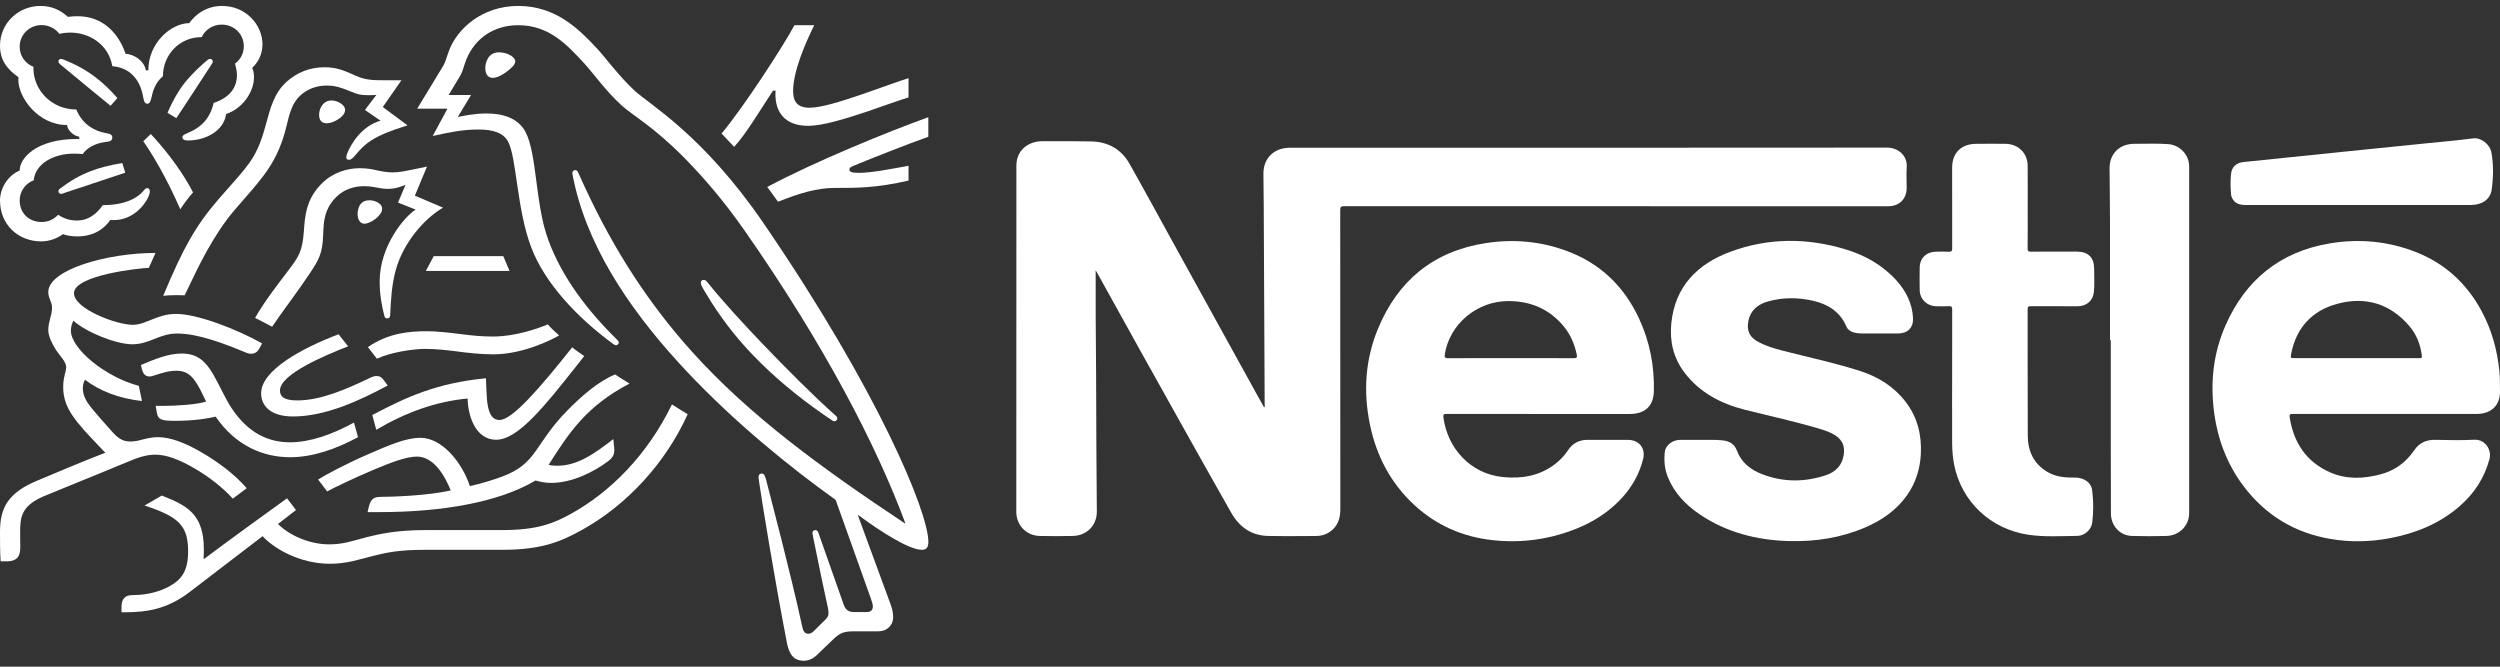
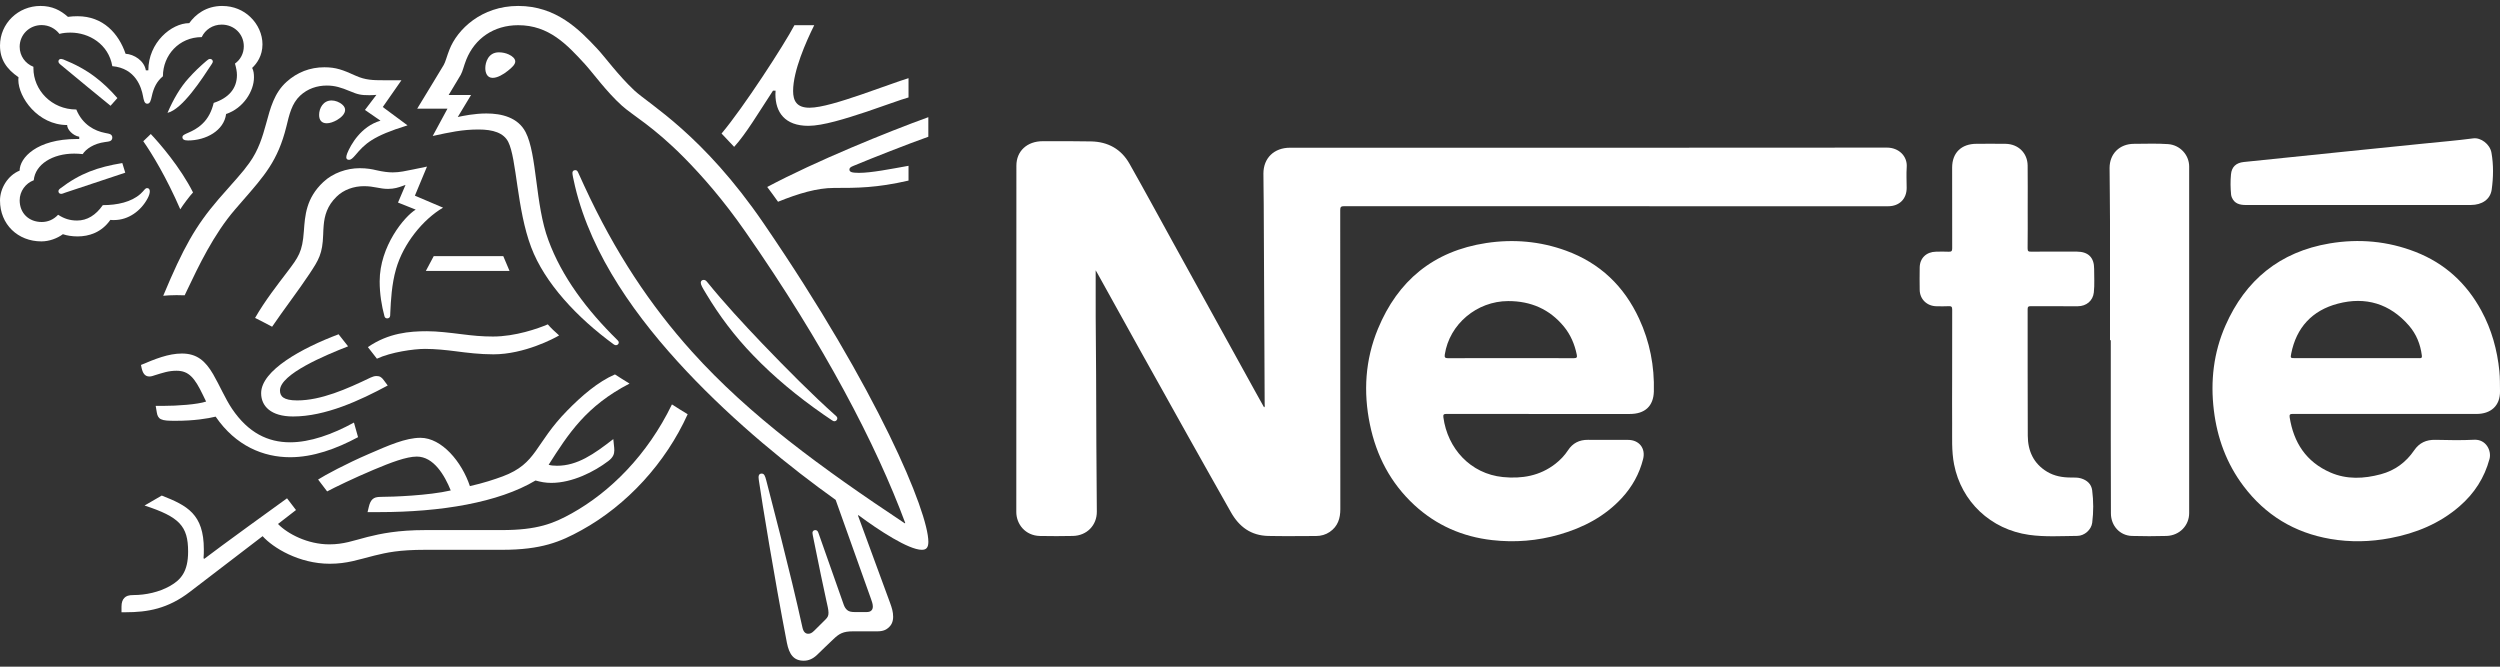
<svg xmlns="http://www.w3.org/2000/svg" width="90" height="24" viewBox="0 0 90 24" fill="none">
  <rect x="0" y="0" width="90" height="24" fill="#333333" stroke="none" />
  <path d="M24.19 14.559C23.306 16.385 21.961 17.714 20.582 18.482C19.928 18.847 19.339 19.083 18.066 19.083H15.313C14.329 19.083 13.71 19.21 13.227 19.331C12.708 19.465 12.377 19.597 11.854 19.597C11.075 19.597 10.356 19.221 10.008 18.863L10.656 18.361L10.333 17.939C10.144 18.072 7.84 19.741 7.355 20.117L7.327 20.099C7.338 19.984 7.338 19.88 7.338 19.776C7.338 18.505 6.736 18.199 5.823 17.84L5.204 18.199C6.46 18.609 6.772 18.938 6.772 19.857C6.772 20.584 6.508 20.874 6.124 21.093C5.729 21.318 5.24 21.422 4.81 21.422C4.627 21.422 4.544 21.457 4.48 21.521C4.409 21.59 4.374 21.694 4.374 21.839V22.041H4.521C5.311 22.041 6.042 21.919 6.843 21.301L9.454 19.302C9.826 19.718 10.763 20.295 11.871 20.295C12.496 20.295 12.896 20.146 13.474 20.002C13.922 19.892 14.358 19.793 15.313 19.793H18.077C19.493 19.793 20.176 19.505 20.93 19.089C22.57 18.187 23.966 16.662 24.756 14.912C24.549 14.784 24.355 14.669 24.19 14.559Z" fill="white" />
  <path d="M22.139 13.479C21.531 13.739 20.93 14.259 20.417 14.784C19.238 15.987 19.345 16.68 18.101 17.148C17.789 17.263 17.405 17.39 16.916 17.5C16.627 16.627 15.903 15.761 15.136 15.761C14.606 15.761 13.992 16.032 13.285 16.339C12.454 16.697 11.694 17.107 11.452 17.263L11.777 17.691C12.024 17.558 12.737 17.211 13.451 16.911C14.07 16.651 14.629 16.437 15.006 16.437C15.613 16.437 16.008 17.113 16.227 17.656C15.43 17.841 14.122 17.887 13.727 17.887C13.544 17.887 13.479 17.916 13.415 17.969C13.356 18.02 13.308 18.113 13.279 18.24L13.232 18.436H13.657C15.861 18.436 17.942 18.096 19.279 17.298C19.468 17.35 19.633 17.384 19.846 17.384C20.611 17.384 21.402 16.975 21.897 16.599C22.074 16.466 22.115 16.345 22.115 16.212C22.115 16.149 22.109 16.09 22.102 16.033L22.079 15.807C21.372 16.356 20.783 16.767 20.052 16.767C19.923 16.767 19.828 16.756 19.751 16.732C20.465 15.611 21.101 14.618 22.663 13.809C22.498 13.71 22.263 13.56 22.139 13.479Z" fill="white" />
  <path d="M6.549 12.727C6.059 12.727 5.581 12.925 5.075 13.138L5.098 13.248C5.139 13.427 5.21 13.554 5.381 13.554C5.458 13.554 5.535 13.519 5.576 13.508C5.859 13.422 6.065 13.347 6.354 13.347C6.796 13.347 7.008 13.6 7.308 14.225L7.42 14.456C7.114 14.559 6.395 14.612 5.859 14.612H5.605L5.647 14.86C5.664 14.964 5.705 15.05 5.793 15.091C5.9 15.143 6.053 15.149 6.319 15.149C6.99 15.149 7.48 15.068 7.763 14.999C8.487 16.055 9.483 16.46 10.445 16.46C11.264 16.46 12.095 16.165 12.89 15.738L12.742 15.212C11.965 15.64 11.158 15.923 10.445 15.923C9.649 15.923 8.941 15.587 8.352 14.715C8.105 14.346 7.911 13.883 7.674 13.473C7.391 12.987 7.084 12.727 6.549 12.727Z" fill="white" />
-   <path d="M20.6 12.503C19.445 13.959 18.443 15.12 17.983 15.12C17.482 15.12 17.529 14.282 17.494 13.618C15.726 13.785 14.618 14.299 13.403 14.941L13.545 15.472C14.647 14.825 15.707 14.455 16.834 14.346C16.846 14.981 17.123 15.831 17.86 15.831C18.649 15.831 19.609 14.617 20.735 13.196L21.031 12.82C20.878 12.705 20.707 12.601 20.6 12.503Z" fill="white" />
  <path d="M12.189 12.034C10.868 12.531 9.401 13.334 9.401 14.155C9.401 14.623 9.755 14.993 10.55 14.993C11.717 14.993 12.961 14.415 13.958 13.878L13.816 13.687C13.734 13.571 13.663 13.537 13.55 13.537C13.479 13.537 13.402 13.565 13.339 13.594C12.484 14.005 11.558 14.415 10.698 14.415C10.202 14.415 10.079 14.265 10.079 14.056C10.079 13.468 11.717 12.786 12.531 12.468L12.189 12.034Z" fill="white" />
  <path d="M19.721 11.677C19.368 11.827 18.555 12.115 17.747 12.115C17.346 12.115 17.011 12.081 16.639 12.034C16.18 11.977 15.743 11.924 15.372 11.924C14.753 11.924 13.986 11.983 13.244 12.496L13.569 12.913C14.076 12.676 14.895 12.56 15.301 12.56C15.673 12.56 16.055 12.601 16.409 12.646C16.81 12.699 17.276 12.756 17.764 12.756C18.873 12.756 19.958 12.179 20.128 12.075C19.993 11.959 19.822 11.797 19.721 11.677Z" fill="white" />
  <path d="M25.333 10.076C25.263 10.076 25.228 10.123 25.228 10.175C25.228 10.256 25.286 10.353 25.434 10.596C25.881 11.341 26.436 12.093 27.119 12.797C27.856 13.565 28.722 14.282 29.648 14.924L29.936 15.12C29.977 15.149 30.007 15.165 30.043 15.165C30.102 15.165 30.143 15.108 30.143 15.063C30.143 15.033 30.131 15.005 30.097 14.975C29.235 14.207 28.31 13.271 27.443 12.369C26.766 11.659 26.071 10.909 25.458 10.152C25.416 10.099 25.381 10.076 25.333 10.076Z" fill="white" />
  <path d="M18.118 9.221H15.614L15.331 9.753H18.343L18.118 9.221Z" fill="white" />
-   <path d="M5.599 9.106C3.837 9.106 1.738 9.713 1.738 10.515C1.738 10.746 1.874 10.862 1.874 11.075C1.874 11.364 1.738 11.561 1.738 11.884C1.738 12.098 1.869 12.369 2.021 12.606C2.187 12.855 2.382 13.017 2.382 13.225C2.382 13.381 2.275 13.565 2.275 13.93C2.275 14.709 2.729 15.184 3.613 16.113L3.79 16.298C3.059 16.576 1.697 17.153 1.379 17.286C0.277 17.736 0 18.286 0 19.153C0 19.487 0 19.868 0.023 20.209H0.236C0.677 20.209 0.73 19.949 0.73 19.701C0.73 19.534 0.725 19.343 0.725 19.135C0.73 18.656 0.749 18.228 1.538 17.881C1.856 17.743 3.418 17.118 4.579 16.634C4.921 16.489 5.24 16.368 5.593 16.368C5.988 16.368 6.442 16.535 7.007 16.865C7.486 17.143 7.987 17.518 8.381 17.951L8.882 17.575C8.451 17.078 7.856 16.634 7.261 16.288C6.666 15.941 6.135 15.738 5.688 15.738C5.493 15.738 5.333 15.773 5.198 15.807C5.039 15.848 4.891 15.894 4.703 15.894C4.485 15.894 4.302 15.842 4.037 15.542C3.937 15.432 3.3 14.722 3.165 14.514C3.1 14.416 2.982 14.218 2.982 13.988C2.982 13.89 3 13.774 3.058 13.67C3.607 14.086 4.285 14.341 5.11 14.438L4.998 13.89C3.814 13.584 2.552 12.561 2.552 11.902C2.552 11.763 2.587 11.666 2.64 11.543C3.1 11.96 4.179 12.394 4.762 12.394C5.08 12.394 5.34 12.289 5.587 12.191C5.823 12.098 6.059 12.007 6.377 12.007C7.132 12.007 8.063 12.364 8.882 12.705C8.93 12.722 8.982 12.735 9.035 12.735C9.166 12.735 9.265 12.676 9.33 12.555L9.437 12.364C8.535 11.851 7.097 11.301 6.347 11.301C6.006 11.301 5.758 11.388 5.523 11.481C5.257 11.585 5.028 11.694 4.785 11.694C4.19 11.694 2.663 11.117 2.663 10.556C2.663 9.897 5.092 9.644 5.357 9.644L5.599 9.106Z" fill="white" />
-   <path d="M13.297 7.21C13.049 7.21 12.949 7.355 12.902 7.506C12.879 7.575 12.873 7.644 12.873 7.702C12.873 7.91 12.967 8.054 13.12 8.054C13.333 8.054 13.757 7.766 13.757 7.517C13.757 7.442 13.722 7.367 13.633 7.309C13.533 7.24 13.41 7.21 13.297 7.21Z" fill="white" />
  <path d="M15.372 5.997L14.895 6.096C14.606 6.153 14.394 6.206 14.14 6.206C13.975 6.206 13.786 6.182 13.562 6.131C13.391 6.09 13.208 6.055 12.949 6.055C12.484 6.055 11.983 6.228 11.64 6.552C11.015 7.136 10.98 7.765 10.939 8.325C10.887 9.071 10.745 9.256 10.333 9.799C9.996 10.243 9.536 10.828 9.183 11.445C9.295 11.497 9.666 11.694 9.796 11.762C10.202 11.163 10.769 10.423 11.139 9.862C11.476 9.354 11.611 9.134 11.634 8.453C11.64 8.338 11.64 8.227 11.652 8.118C11.682 7.765 11.777 7.407 12.119 7.078C12.372 6.829 12.737 6.702 13.103 6.702C13.469 6.702 13.663 6.8 13.969 6.8C14.188 6.8 14.347 6.748 14.487 6.697L14.599 6.656L14.328 7.292L14.965 7.546C14.558 7.794 13.668 8.862 13.668 10.129C13.668 10.584 13.739 11.006 13.84 11.382C13.851 11.422 13.875 11.462 13.939 11.462C13.999 11.462 14.04 11.428 14.046 11.365L14.052 11.231C14.07 10.845 14.099 10.232 14.258 9.684C14.523 8.76 15.236 7.893 15.95 7.476L14.936 7.044L15.372 5.997Z" fill="white" />
  <path d="M4.403 5.87C3.525 6.015 2.888 6.235 2.163 6.789C2.122 6.823 2.104 6.847 2.104 6.887C2.104 6.928 2.133 6.979 2.198 6.979C2.24 6.979 2.275 6.962 2.352 6.934L4.509 6.217L4.403 5.87Z" fill="white" />
  <path d="M5.428 4.825L5.158 5.084C5.47 5.53 5.994 6.391 6.49 7.535C6.577 7.39 6.843 7.038 6.949 6.928C6.495 6.027 5.752 5.166 5.428 4.825Z" fill="white" />
  <path d="M33.42 4.218C31.953 4.75 29.377 5.795 27.62 6.731C27.667 6.789 27.974 7.211 28.009 7.263C28.752 6.963 29.418 6.766 30.019 6.766C30.862 6.766 31.552 6.766 32.707 6.501V5.969C32.059 6.085 31.369 6.223 30.922 6.223C30.656 6.223 30.579 6.188 30.579 6.102C30.579 6.05 30.614 6.015 30.714 5.975C31.421 5.68 32.689 5.183 33.42 4.923V4.218Z" fill="white" />
  <path d="M11.936 3.617C11.64 3.617 11.488 3.889 11.488 4.138C11.488 4.328 11.582 4.438 11.764 4.438C11.876 4.438 12.007 4.391 12.13 4.322C12.289 4.229 12.424 4.097 12.424 3.958C12.424 3.895 12.396 3.831 12.331 3.773C12.218 3.67 12.066 3.617 11.936 3.617Z" fill="white" />
  <path d="M11.676 2.422C11.163 2.422 10.698 2.601 10.315 2.947C9.873 3.346 9.736 3.878 9.578 4.46C9.454 4.912 9.307 5.408 8.977 5.864C8.7 6.251 8.5 6.442 7.868 7.17C7.038 8.135 6.601 8.915 5.876 10.648C5.994 10.636 6.165 10.625 6.354 10.625C6.448 10.625 6.525 10.625 6.648 10.631L6.736 10.446C7.143 9.59 7.691 8.435 8.458 7.546L8.723 7.24C9.513 6.332 10.002 5.795 10.309 4.559C10.415 4.12 10.503 3.727 10.804 3.444C11.075 3.19 11.418 3.08 11.765 3.08C12.059 3.08 12.278 3.15 12.596 3.282C12.884 3.403 12.991 3.427 13.298 3.427C13.403 3.427 13.48 3.421 13.551 3.415L13.138 3.958L13.698 4.345C12.996 4.547 12.625 5.212 12.501 5.518C12.478 5.582 12.466 5.622 12.466 5.662C12.466 5.708 12.49 5.754 12.56 5.754C12.637 5.754 12.696 5.697 12.796 5.582C13.138 5.177 13.41 4.9 14.671 4.513L13.78 3.853L14.452 2.889H13.821C13.421 2.889 13.156 2.883 12.808 2.727C12.336 2.513 12.095 2.422 11.676 2.422Z" fill="white" />
  <path d="M2.198 2.121C2.133 2.121 2.104 2.167 2.104 2.208C2.104 2.243 2.116 2.272 2.169 2.318C2.681 2.745 3.672 3.56 3.979 3.808L4.226 3.531C3.961 3.225 3.689 2.97 3.413 2.763C3.083 2.514 2.711 2.312 2.275 2.138L2.198 2.121Z" fill="white" />
-   <path d="M7.563 2.121C7.509 2.121 7.48 2.156 7.426 2.197C7.202 2.387 7.002 2.578 6.79 2.815C6.489 3.144 6.236 3.583 6.03 4.063L6.347 4.253C6.566 3.935 7.267 2.849 7.627 2.3C7.65 2.266 7.662 2.237 7.662 2.214C7.662 2.167 7.62 2.121 7.563 2.121Z" fill="white" />
+   <path d="M7.563 2.121C7.509 2.121 7.48 2.156 7.426 2.197C7.202 2.387 7.002 2.578 6.79 2.815C6.489 3.144 6.236 3.583 6.03 4.063C6.566 3.935 7.267 2.849 7.627 2.3C7.65 2.266 7.662 2.237 7.662 2.214C7.662 2.167 7.62 2.121 7.563 2.121Z" fill="white" />
  <path d="M17.959 1.884C17.576 1.884 17.471 2.248 17.471 2.451C17.471 2.612 17.529 2.803 17.736 2.803C17.907 2.803 18.118 2.682 18.284 2.548C18.443 2.422 18.549 2.317 18.549 2.213C18.549 2.116 18.455 2.023 18.313 1.959C18.213 1.913 18.09 1.884 17.959 1.884Z" fill="white" />
  <path d="M29.312 0.908H28.599C28.228 1.613 26.765 3.871 25.976 4.807L26.429 5.287C26.854 4.825 27.319 4.039 27.827 3.265H27.921C27.921 3.305 27.915 3.352 27.915 3.392C27.915 4.045 28.257 4.53 29.1 4.53C29.618 4.53 30.432 4.276 31.198 4.022C31.835 3.808 32.418 3.588 32.707 3.508V2.814C32.377 2.913 31.705 3.166 31.01 3.403C30.279 3.652 29.56 3.878 29.141 3.878C28.681 3.878 28.552 3.629 28.552 3.276C28.552 2.548 29.017 1.503 29.312 0.908Z" fill="white" />
  <path d="M8.004 0.214C7.415 0.214 7.032 0.526 6.813 0.833C6.171 0.833 5.34 1.532 5.34 2.532H5.251C5.192 2.185 4.827 1.954 4.521 1.936C4.273 1.208 3.714 0.584 2.793 0.584C2.688 0.584 2.558 0.59 2.446 0.607C2.174 0.365 1.874 0.214 1.455 0.214C0.654 0.214 0 0.844 0 1.641C0 2.138 0.23 2.479 0.666 2.78L0.66 2.873C0.66 3.508 1.368 4.501 2.417 4.501C2.417 4.663 2.623 4.883 2.853 4.923V5.004H2.764C1.321 5.004 0.707 5.685 0.707 6.142C0.277 6.316 0 6.784 0 7.217C0 8.078 0.642 8.69 1.491 8.69C1.774 8.69 2.063 8.581 2.264 8.431C2.411 8.482 2.599 8.511 2.793 8.511C3.2 8.511 3.654 8.372 3.973 7.916C4.02 7.922 4.061 7.922 4.108 7.922C4.627 7.922 5.075 7.587 5.311 7.147C5.37 7.038 5.393 6.951 5.393 6.888C5.393 6.825 5.364 6.772 5.299 6.772C5.217 6.772 5.204 6.848 5.057 6.98C4.727 7.275 4.22 7.385 3.701 7.385C3.448 7.748 3.136 7.939 2.776 7.939C2.511 7.939 2.305 7.87 2.092 7.731C1.921 7.916 1.709 7.992 1.503 7.992C1.037 7.992 0.708 7.673 0.708 7.211C0.708 6.888 0.919 6.599 1.215 6.489C1.267 5.917 1.892 5.53 2.67 5.53C2.771 5.53 2.87 5.536 2.977 5.548C3.095 5.363 3.377 5.167 3.779 5.114C3.861 5.103 3.925 5.097 3.973 5.074C4.02 5.051 4.043 5.004 4.043 4.953C4.043 4.907 4.026 4.866 3.979 4.837C3.938 4.814 3.867 4.802 3.785 4.786C3.413 4.716 2.971 4.491 2.747 3.942C1.857 3.942 1.203 3.242 1.203 2.457V2.404C0.908 2.289 0.708 2.012 0.708 1.683C0.708 1.25 1.055 0.903 1.497 0.903C1.763 0.903 1.992 1.03 2.14 1.22C2.264 1.185 2.405 1.174 2.541 1.174C3.201 1.174 3.908 1.585 4.043 2.382C4.892 2.457 5.093 3.162 5.147 3.456C5.175 3.607 5.199 3.734 5.3 3.734C5.405 3.734 5.429 3.618 5.465 3.462C5.529 3.167 5.641 2.931 5.865 2.746C5.865 1.99 6.443 1.336 7.262 1.336C7.386 1.07 7.657 0.886 7.981 0.886C8.424 0.886 8.777 1.221 8.777 1.666C8.777 1.926 8.654 2.151 8.459 2.289C8.501 2.439 8.53 2.573 8.53 2.7C8.53 3.185 8.235 3.526 7.693 3.704C7.622 4 7.493 4.265 7.28 4.462C6.927 4.797 6.567 4.797 6.567 4.936C6.567 5.011 6.62 5.057 6.767 5.057C7.422 5.057 8.064 4.698 8.14 4.104C8.765 3.896 9.143 3.277 9.143 2.786C9.143 2.659 9.131 2.549 9.078 2.445C9.249 2.284 9.449 2.007 9.449 1.596C9.449 1.238 9.29 0.874 9.008 0.608C8.76 0.371 8.411 0.215 8.005 0.215" fill="white" />
  <path d="M18.655 0.214C17.334 0.214 16.463 1.058 16.18 1.786C16.096 1.994 16.032 2.248 15.973 2.34C15.844 2.548 15.26 3.525 15.019 3.912H16.109L15.578 4.895C16.197 4.761 16.639 4.662 17.229 4.662C17.753 4.662 18.131 4.784 18.296 5.107C18.603 5.708 18.603 7.527 19.121 8.897C19.604 10.185 20.784 11.445 22.11 12.409L22.169 12.428C22.233 12.428 22.275 12.38 22.275 12.334C22.275 12.3 22.263 12.277 22.233 12.248C21.125 11.162 20.223 9.96 19.741 8.643C19.263 7.361 19.339 5.559 18.921 4.755C18.644 4.224 18.055 4.085 17.512 4.085C17.076 4.085 16.669 4.172 16.48 4.212L16.958 3.42H16.151C16.321 3.125 16.499 2.854 16.587 2.693C16.663 2.554 16.693 2.381 16.787 2.145C17.093 1.387 17.771 0.907 18.656 0.907C19.764 0.907 20.412 1.606 21.055 2.306C21.349 2.628 21.833 3.305 22.393 3.808C22.776 4.154 23.506 4.541 24.632 5.679C25.281 6.338 26.035 7.193 26.831 8.337C29.678 12.422 31.547 16.021 32.589 18.828L32.572 18.84C29.583 16.852 26.996 14.975 24.91 12.659C23.43 11.012 22.145 9.106 21.025 6.673C20.949 6.512 20.883 6.361 20.812 6.206C20.784 6.142 20.754 6.125 20.707 6.125C20.648 6.125 20.607 6.165 20.607 6.222C20.607 6.286 20.636 6.425 20.7 6.702C21.297 9.221 22.947 11.48 24.709 13.357C26.465 15.224 28.452 16.83 30.084 17.996L31.358 21.567C31.388 21.654 31.422 21.745 31.422 21.833C31.422 21.896 31.405 21.949 31.364 21.983C31.328 22.017 31.281 22.035 31.175 22.035H30.791C30.627 22.035 30.562 22.011 30.504 21.966C30.444 21.919 30.403 21.85 30.374 21.769C30.262 21.434 29.589 19.556 29.46 19.175C29.437 19.106 29.395 19.083 29.348 19.083C29.289 19.083 29.248 19.129 29.248 19.181C29.248 19.227 29.265 19.279 29.295 19.441C29.466 20.295 29.666 21.255 29.748 21.619C29.784 21.787 29.826 21.943 29.826 22.058C29.826 22.162 29.802 22.22 29.714 22.306L29.318 22.699C29.224 22.792 29.171 22.815 29.094 22.815C29 22.815 28.923 22.752 28.888 22.59C28.44 20.539 27.762 17.996 27.585 17.292C27.544 17.136 27.514 17.049 27.421 17.049C27.338 17.049 27.308 17.107 27.308 17.176C27.308 17.228 27.32 17.292 27.326 17.338C27.432 18.066 27.862 20.719 28.328 23.139C28.411 23.555 28.57 23.786 28.936 23.786C29.1 23.786 29.259 23.722 29.407 23.583C29.648 23.346 29.719 23.283 30.008 23.005C30.214 22.809 30.355 22.728 30.709 22.728H31.582C31.788 22.728 31.9 22.676 32 22.584C32.094 22.497 32.153 22.376 32.153 22.203C32.153 22.029 32.107 21.879 32.041 21.7C31.818 21.111 31.098 19.118 30.887 18.558L30.904 18.546C31.641 19.095 32.714 19.793 33.185 19.793C33.332 19.793 33.421 19.73 33.421 19.505C33.421 18.442 31.617 14.069 27.497 8.049C25.305 4.842 23.377 3.762 22.834 3.254C22.239 2.693 21.785 2.057 21.497 1.751C20.854 1.063 20.023 0.214 18.655 0.214Z" fill="white" />
  <path d="M62.183 7.425C64.113 7.425 66.042 7.426 67.971 7.425C68.378 7.425 68.641 7.16 68.64 6.764C68.639 6.514 68.625 6.263 68.642 6.014C68.67 5.618 68.351 5.314 67.932 5.314C60.768 5.321 53.604 5.319 46.44 5.318C45.869 5.318 45.483 5.689 45.483 6.248C45.483 6.613 45.493 6.978 45.494 7.343C45.506 9.75 45.517 12.157 45.528 14.564C45.528 14.596 45.546 14.634 45.507 14.665C45.405 14.482 45.304 14.303 45.205 14.123C44.206 12.313 43.208 10.503 42.209 8.693C41.694 7.758 41.185 6.819 40.659 5.89C40.364 5.369 39.889 5.103 39.282 5.091C38.701 5.079 38.12 5.082 37.539 5.083C36.974 5.084 36.59 5.44 36.59 5.963C36.589 10.119 36.591 14.275 36.587 18.431C36.586 18.865 36.907 19.285 37.441 19.295C37.836 19.302 38.23 19.303 38.625 19.294C39.127 19.283 39.489 18.91 39.486 18.419C39.481 17.617 39.474 16.816 39.469 16.015C39.465 15.18 39.465 14.345 39.46 13.509C39.456 12.813 39.448 12.117 39.445 11.42C39.442 10.869 39.444 10.317 39.444 9.732C39.471 9.778 39.482 9.795 39.492 9.812C40.019 10.764 40.546 11.717 41.075 12.667C41.642 13.686 42.213 14.702 42.781 15.72C43.287 16.628 43.802 17.532 44.312 18.438C44.61 18.966 45.034 19.28 45.657 19.294C46.232 19.306 46.807 19.298 47.383 19.296C47.559 19.295 47.725 19.249 47.871 19.149C48.163 18.949 48.252 18.663 48.252 18.328C48.249 14.742 48.251 11.155 48.248 7.568C48.248 7.456 48.269 7.422 48.393 7.422C52.99 7.426 57.587 7.425 62.183 7.425Z" fill="white" />
-   <path d="M66.963 13.355C66.149 13.094 65.313 12.908 64.484 12.701C64.088 12.602 63.692 12.511 63.327 12.324C62.991 12.152 62.872 11.92 62.941 11.56C63.015 11.168 63.284 10.954 63.651 10.851C64.188 10.7 64.735 10.704 65.275 10.829C65.818 10.955 66.25 11.231 66.472 11.759C66.516 11.862 66.604 11.923 66.709 11.959C66.815 11.994 66.926 12.004 67.038 12.004C67.47 12.005 67.903 12.006 68.335 12.005C68.677 12.005 68.886 11.788 68.869 11.452C68.843 10.926 68.619 10.482 68.27 10.094C67.773 9.543 67.143 9.19 66.437 8.976C65.058 8.558 63.673 8.558 62.317 9.054C61.097 9.5 60.297 10.319 60.166 11.646C60.103 12.29 60.244 12.889 60.643 13.415C61.19 14.135 61.959 14.536 62.818 14.752C63.727 14.98 64.643 15.178 65.541 15.448C65.711 15.499 65.877 15.558 66.03 15.648C66.322 15.82 66.425 16.055 66.373 16.384C66.314 16.757 66.081 16.99 65.738 17.105C64.973 17.363 64.202 17.364 63.444 17.074C63.018 16.912 62.684 16.647 62.521 16.207C62.441 15.989 62.261 15.882 62.031 15.855C61.749 15.822 61.466 15.842 61.184 15.835C60.951 15.835 60.718 15.834 60.486 15.835C60.208 15.837 59.956 16.029 59.931 16.277C59.901 16.58 59.924 16.88 60.04 17.169C60.269 17.741 60.677 18.169 61.184 18.513C62.152 19.169 63.242 19.447 64.406 19.478C65.356 19.504 66.277 19.363 67.152 18.986C67.761 18.723 68.288 18.356 68.668 17.807C68.973 17.364 69.124 16.873 69.15 16.344C69.184 15.664 69.033 15.031 68.611 14.476C68.19 13.923 67.621 13.566 66.963 13.355Z" fill="white" />
  <path d="M74.761 9.058C74.217 9.058 73.672 9.054 73.128 9.06C73.025 9.061 72.992 9.049 72.994 8.937C73.001 8.461 72.997 7.984 72.997 7.508C72.997 6.99 73.002 6.473 72.995 5.956C72.989 5.511 72.66 5.187 72.207 5.178C71.857 5.171 71.506 5.177 71.156 5.177C70.609 5.177 70.277 5.5 70.277 6.033C70.277 7.001 70.275 7.969 70.279 8.937C70.28 9.036 70.253 9.067 70.151 9.062C69.999 9.053 69.847 9.059 69.694 9.061C69.348 9.067 69.114 9.292 69.109 9.63C69.104 9.899 69.105 10.169 69.109 10.438C69.115 10.774 69.372 11.021 69.715 11.025C69.86 11.026 70.005 11.032 70.148 11.023C70.251 11.016 70.28 11.044 70.279 11.147C70.275 11.981 70.277 12.816 70.277 13.651C70.277 14.183 70.272 14.716 70.277 15.248C70.282 15.739 70.251 16.23 70.347 16.719C70.61 18.061 71.665 19.06 73.047 19.255C73.624 19.336 74.205 19.297 74.784 19.292C75.043 19.29 75.289 19.069 75.32 18.816C75.368 18.429 75.368 18.037 75.318 17.65C75.29 17.43 75.137 17.287 74.915 17.221C74.798 17.186 74.679 17.192 74.56 17.191C74.255 17.191 73.961 17.142 73.696 16.983C73.203 16.686 73.003 16.229 73 15.686C72.992 14.167 72.998 12.649 72.995 11.13C72.995 11.046 73.016 11.022 73.104 11.023C73.669 11.027 74.234 11.025 74.799 11.025C75.109 11.024 75.346 10.828 75.378 10.527C75.409 10.245 75.387 9.962 75.389 9.68C75.391 9.269 75.177 9.059 74.761 9.058Z" fill="white" />
  <path d="M78.049 5.188C77.642 5.159 77.233 5.178 76.825 5.178C76.304 5.178 75.944 5.537 75.945 6.049C75.948 6.683 75.959 7.317 75.96 7.951C75.962 9.383 75.96 10.815 75.96 12.247H75.988C75.988 13.442 75.987 14.637 75.988 15.831C75.988 16.715 75.99 17.598 75.993 18.482C75.994 18.93 76.316 19.282 76.751 19.294C77.166 19.305 77.582 19.307 77.996 19.294C78.463 19.279 78.81 18.919 78.81 18.472C78.81 14.313 78.81 10.154 78.81 5.995C78.81 5.575 78.479 5.218 78.049 5.188Z" fill="white" />
  <path d="M80.347 7.109C80.44 7.33 80.628 7.38 80.849 7.38C82.197 7.378 83.544 7.379 84.891 7.379C85.118 7.379 85.344 7.379 85.571 7.379C86.7 7.379 87.829 7.38 88.957 7.379C89.346 7.378 89.652 7.182 89.701 6.825C89.762 6.387 89.77 5.937 89.693 5.5C89.638 5.185 89.306 4.945 89.038 4.981C88.438 5.061 87.835 5.108 87.234 5.171C86.314 5.267 85.392 5.358 84.472 5.452C83.24 5.578 82.008 5.704 80.777 5.832C80.498 5.861 80.34 6.007 80.315 6.28C80.293 6.52 80.296 6.763 80.319 7.005C80.322 7.04 80.333 7.076 80.347 7.109Z" fill="white" />
  <path d="M82.545 14.901C83.65 14.903 84.755 14.902 85.861 14.902C86.966 14.902 88.055 14.903 89.152 14.902C89.669 14.902 90.009 14.61 90 14.08C89.996 13.842 90.002 13.604 89.978 13.366C89.901 12.597 89.699 11.863 89.327 11.18C88.795 10.201 88.017 9.482 86.96 9.069C85.96 8.679 84.922 8.586 83.868 8.763C82.066 9.066 80.834 10.089 80.117 11.718C79.688 12.694 79.571 13.719 79.699 14.772C79.82 15.77 80.156 16.69 80.769 17.502C81.553 18.541 82.595 19.179 83.897 19.402C84.615 19.525 85.332 19.508 86.044 19.373C86.974 19.197 87.824 18.849 88.541 18.228C89.076 17.765 89.441 17.201 89.623 16.52C89.701 16.226 89.499 15.809 89.069 15.831C88.605 15.855 88.138 15.844 87.673 15.834C87.344 15.827 87.094 15.942 86.91 16.212C86.618 16.64 86.22 16.937 85.71 17.073C85.1 17.237 84.485 17.267 83.895 17.01C83.017 16.627 82.57 15.928 82.427 15.018C82.411 14.914 82.453 14.901 82.545 14.901ZM82.484 12.727C82.669 11.795 83.234 11.177 84.158 10.933C85.163 10.667 86.039 10.933 86.722 11.721C86.988 12.028 87.135 12.393 87.186 12.795C87.196 12.875 87.182 12.896 87.103 12.894C86.955 12.89 86.807 12.893 86.658 12.893H84.829C84.095 12.893 83.362 12.893 82.628 12.893C82.455 12.893 82.452 12.892 82.484 12.727Z" fill="white" />
  <path d="M56.371 9.022C55.442 8.684 54.48 8.601 53.504 8.749C51.598 9.039 50.322 10.108 49.606 11.838C49.146 12.952 49.075 14.108 49.317 15.28C49.549 16.405 50.059 17.39 50.919 18.184C51.707 18.91 52.646 19.323 53.718 19.444C54.537 19.537 55.346 19.471 56.137 19.244C57.001 18.995 57.775 18.591 58.387 17.927C58.76 17.522 59.019 17.056 59.152 16.526C59.249 16.141 59.011 15.837 58.61 15.836C58.128 15.835 57.647 15.838 57.165 15.834C56.854 15.832 56.617 15.953 56.449 16.209C56.326 16.397 56.171 16.559 55.993 16.698C55.436 17.132 54.789 17.242 54.105 17.174C52.94 17.058 52.111 16.149 51.961 15.018C51.947 14.915 51.987 14.901 52.079 14.901C53.184 14.904 54.29 14.903 55.395 14.903C56.5 14.903 57.581 14.903 58.674 14.903C59.218 14.903 59.525 14.62 59.539 14.092C59.563 13.181 59.394 12.305 59.009 11.475C58.47 10.309 57.605 9.47 56.371 9.022ZM56.65 12.896C55.895 12.889 55.141 12.893 54.386 12.893C53.632 12.893 52.885 12.89 52.135 12.896C52.014 12.897 51.998 12.858 52.013 12.758C52.182 11.669 53.165 10.841 54.294 10.839C55.109 10.837 55.785 11.13 56.3 11.756C56.541 12.05 56.685 12.39 56.762 12.759C56.783 12.857 56.773 12.897 56.65 12.896Z" fill="white" />
</svg>